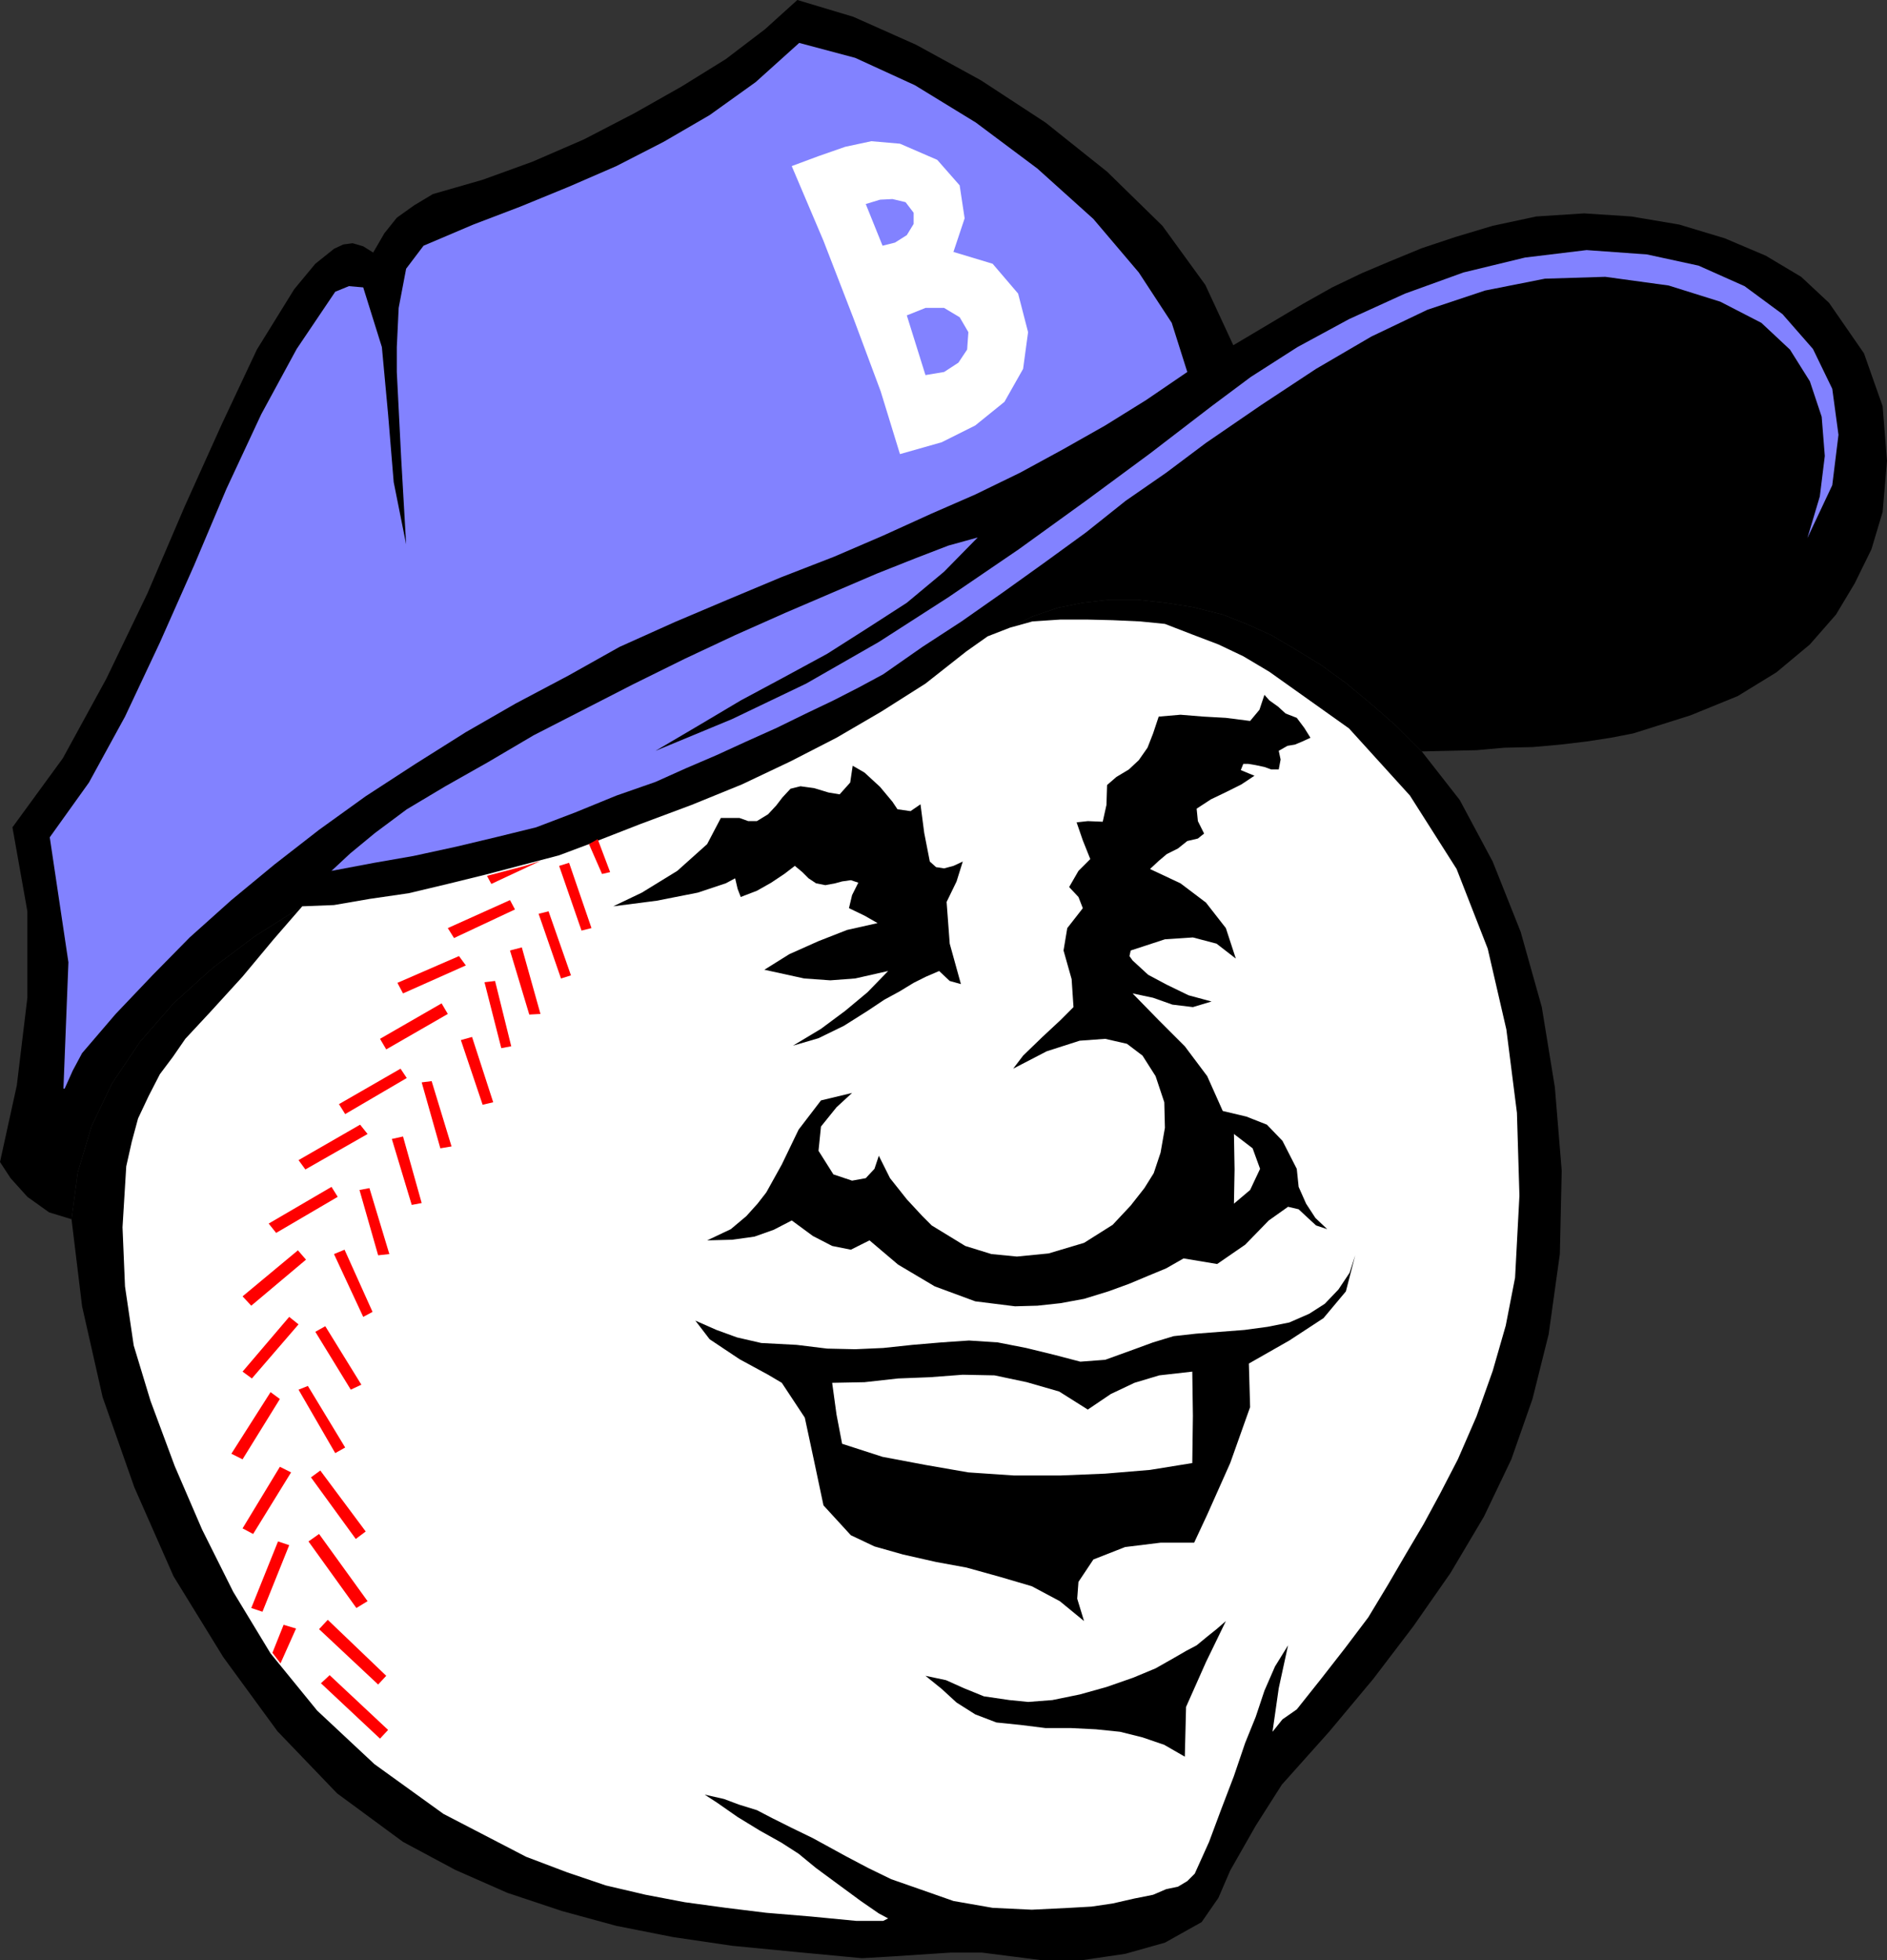
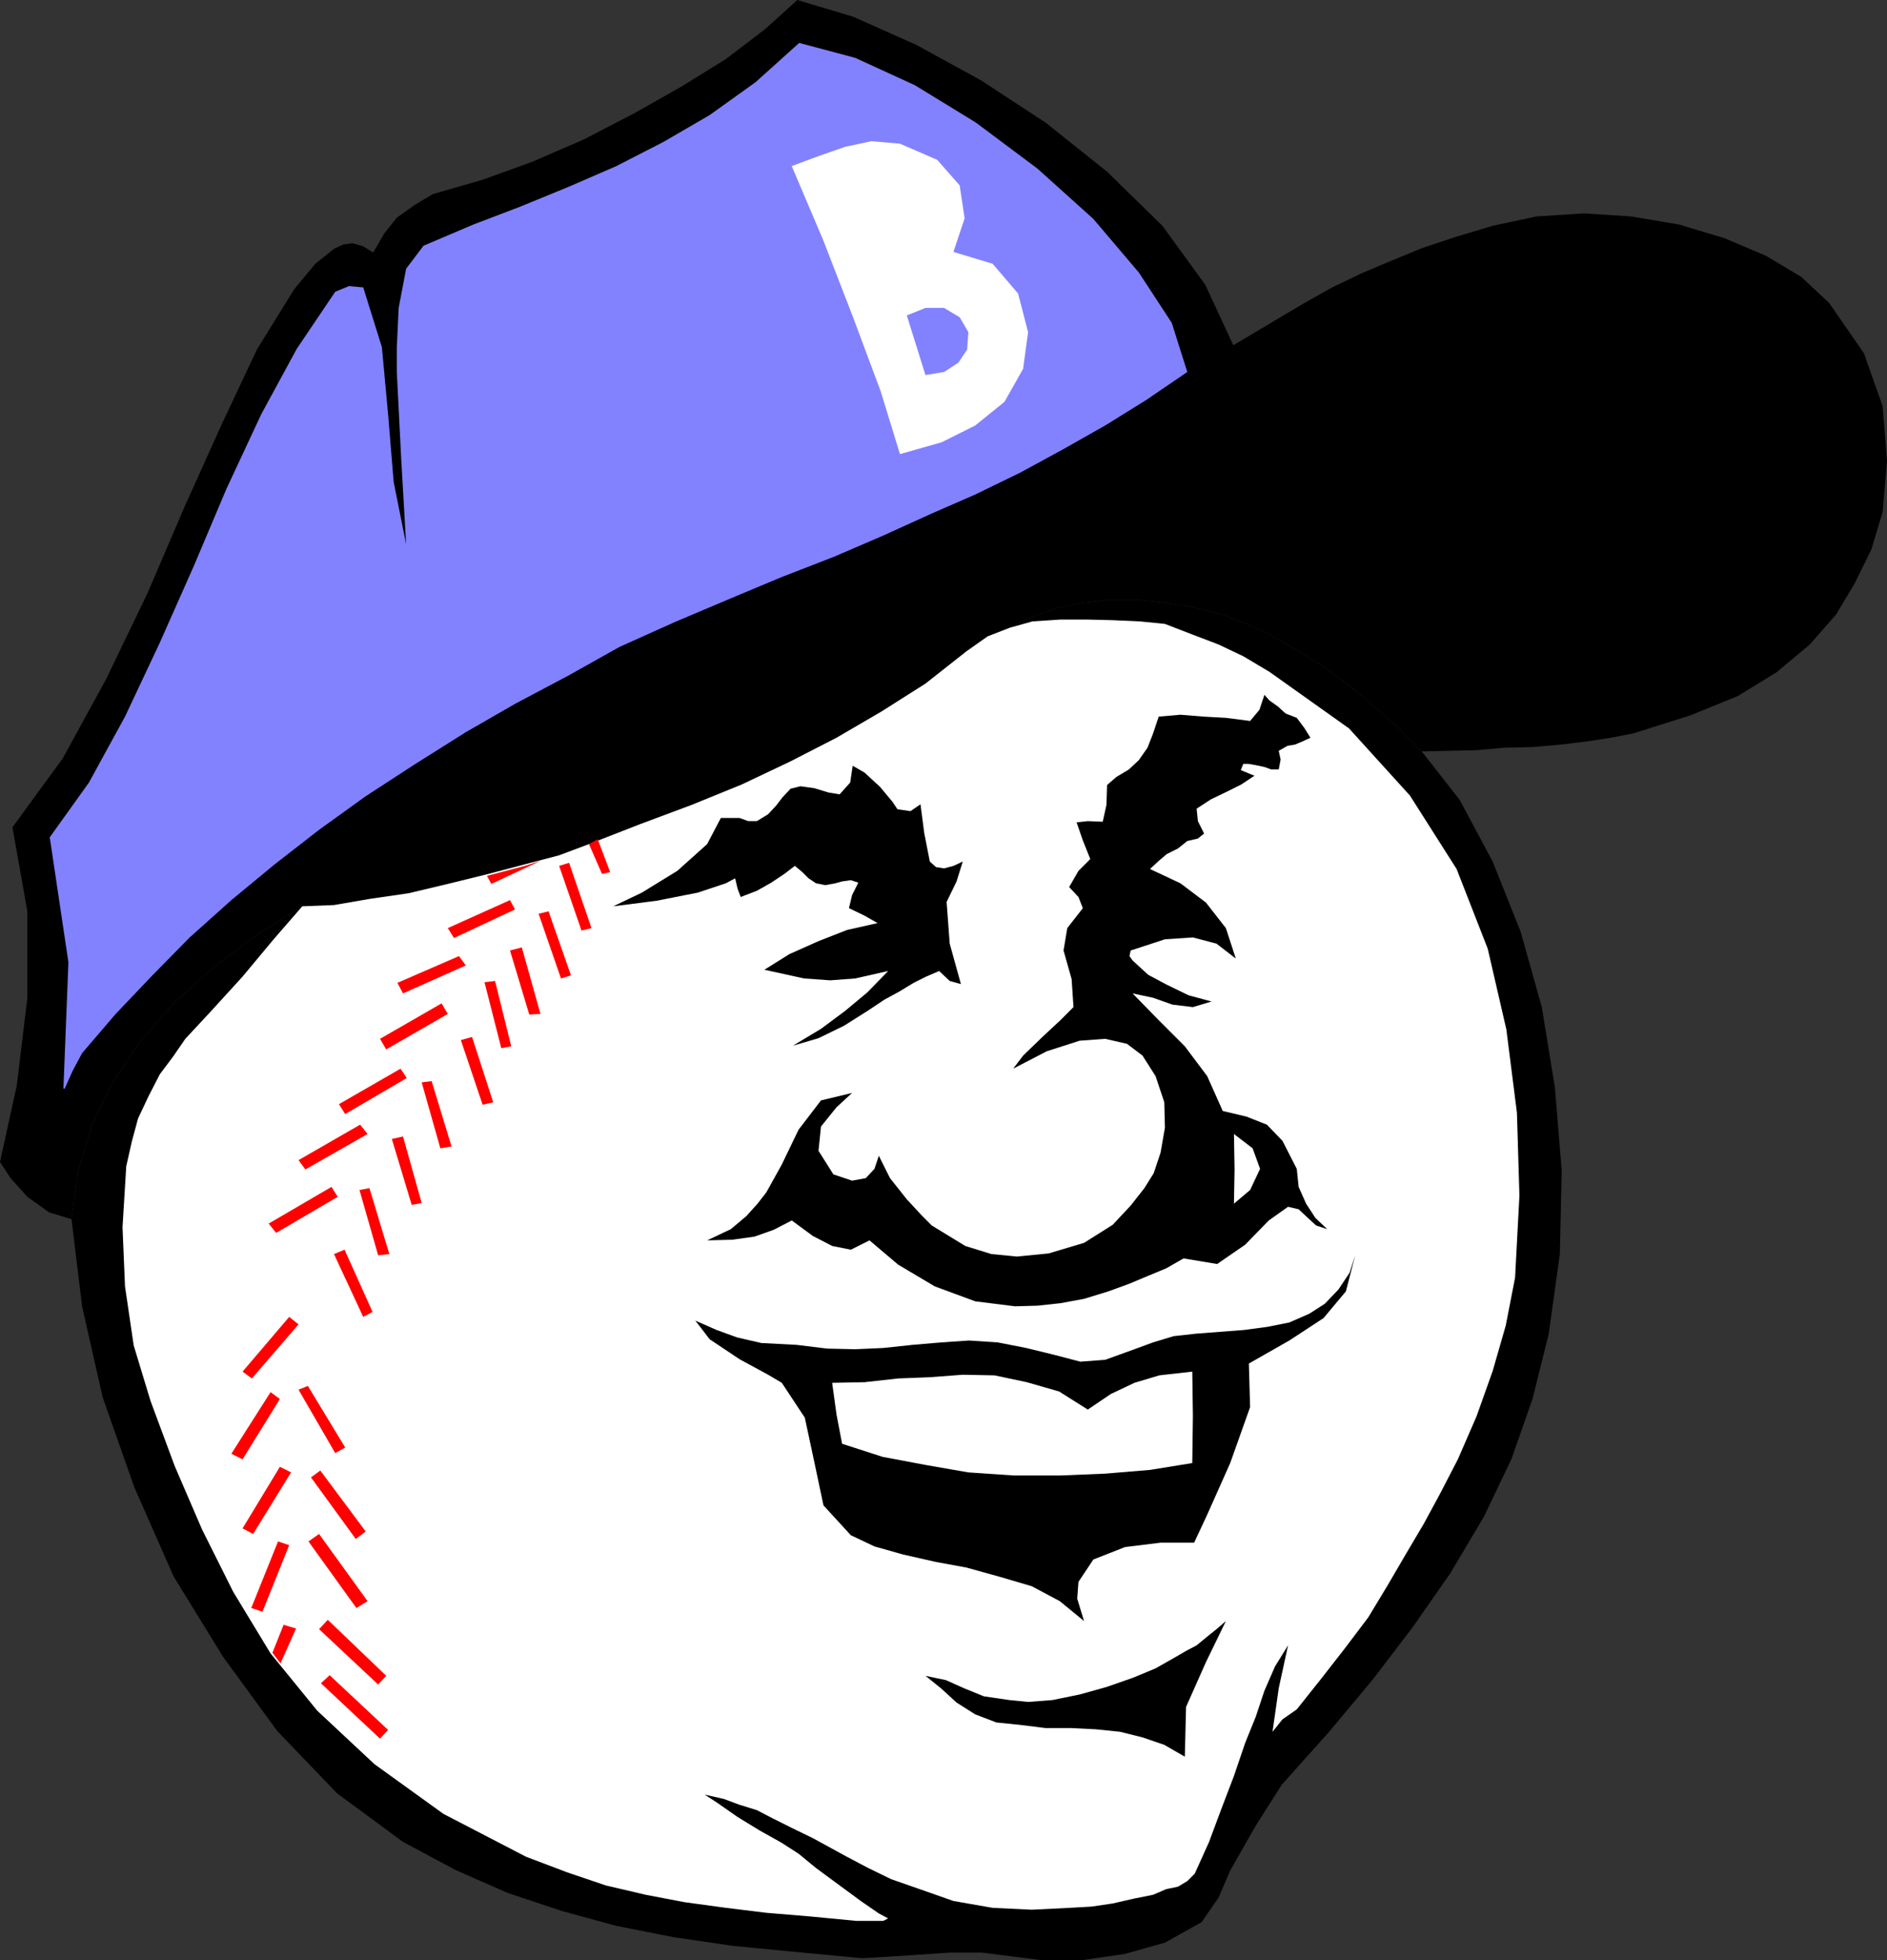
<svg xmlns="http://www.w3.org/2000/svg" xmlns:ns1="http://sodipodi.sourceforge.net/DTD/sodipodi-0.dtd" xmlns:ns2="http://www.inkscape.org/namespaces/inkscape" version="1.0" width="129.724mm" height="134.711mm" id="svg43" ns1:docname="Baseball Face.wmf">
  <rect width="100%" height="100%" fill="#333333" stroke="none" />
  <ns1:namedview id="namedview43" pagecolor="#ffffff" bordercolor="#000000" borderopacity="0.25" ns2:showpageshadow="2" ns2:pageopacity="0.0" ns2:pagecheckerboard="0" ns2:deskcolor="#d1d1d1" ns2:document-units="mm" />
  <defs id="defs1">
    <pattern id="WMFhbasepattern" patternUnits="userSpaceOnUse" width="6" height="6" x="0" y="0" />
  </defs>
  <path style="fill:#000000;fill-opacity:1;fill-rule:evenodd;stroke:none" d="m 262.438,163.036 -5.818,2.262 -5.494,3.878 -10.666,8.402 -11.474,7.271 -11.635,6.786 -11.958,6.14 -12.605,5.979 -13.09,5.332 -13.413,5.009 -13.251,5.171 -7.757,2.908 -5.171,1.454 -4.04,0.969 -9.858,2.585 -9.858,2.424 -10.181,2.424 -10.019,1.454 -9.373,1.616 -8.242,0.323 -12.282,7.756 -10.989,8.241 -10.181,9.21 -8.726,10.018 -7.272,10.826 -5.333,11.149 -3.555,11.957 -1.616,12.119 2.747,22.622 5.333,23.591 8.242,23.429 10.181,23.106 12.928,21.006 14.059,19.228 15.514,16.158 17.13,12.603 13.574,7.271 13.574,5.979 14.059,4.686 14.221,3.878 14.706,2.908 15.352,2.262 16.645,1.616 17.13,1.616 8.242,-0.485 14.706,-0.97 h 8.242 l 7.595,0.97 7.595,0.969 h 10.989 l 10.989,-1.616 10.342,-2.908 9.534,-5.332 4.363,-6.302 3.07,-7.11 6.626,-11.634 6.787,-10.664 12.282,-13.734 11.474,-13.734 10.342,-13.573 9.696,-13.896 8.726,-14.704 7.11,-14.866 5.494,-15.673 4.202,-16.805 2.909,-20.844 0.485,-21.652 -1.778,-21.652 -3.394,-20.844 -5.494,-19.551 -7.272,-18.259 -8.565,-15.997 -9.858,-12.603 -6.626,-6.625 -6.464,-5.655 -6.626,-5.494 -6.464,-4.686 -6.626,-4.04 -6.302,-3.716 -6.464,-2.908 -6.141,-2.424 -7.757,-1.939 -7.272,-1.131 -7.272,-0.808 h -6.949 l -7.11,0.808 -6.464,1.293 -6.626,2.262 z" id="path1" />
  <path style="fill:#000000;fill-opacity:1;fill-rule:evenodd;stroke:none" d="m 262.438,163.036 -5.818,2.262 -5.494,3.878 -10.666,8.402 -11.474,7.271 -11.635,6.786 -11.958,6.14 -12.605,5.979 -13.09,5.332 -13.413,5.009 -13.251,5.171 -7.757,2.908 -5.171,1.454 -4.04,0.969 -9.858,2.585 -9.858,2.424 -10.181,2.424 -10.019,1.454 -9.373,1.616 -8.242,0.323 -12.282,7.756 -10.989,8.241 -10.181,9.21 -8.726,10.018 -7.272,10.826 -5.333,11.149 -3.555,11.957 -1.616,12.119 -5.818,-1.777 -5.656,-4.04 -4.363,-4.847 L 0,301.835 4.363,281.961 7.11,259.178 v -22.46 l -3.878,-21.814 13.09,-17.936 11.312,-20.683 10.666,-22.137 9.696,-22.622 9.696,-21.49 9.05,-19.228 9.696,-15.673 5.494,-6.625 4.848,-3.878 2.424,-1.131 2.424,-0.323 2.747,0.808 2.586,1.616 2.909,-5.009 3.232,-4.04 4.525,-3.232 4.848,-2.908 12.928,-3.716 12.928,-4.686 13.413,-5.817 13.09,-6.786 12.282,-6.948 11.474,-7.11 L 198.768,7.594 207.171,0 l 14.544,4.363 16.322,7.271 16.806,9.21 16.806,10.988 15.998,12.765 14.382,14.058 11.15,15.35 7.272,15.673 17.938,-10.664 7.757,-4.363 7.757,-3.716 7.272,-3.07 8.242,-3.393 8.726,-2.908 9.696,-2.908 11.312,-2.424 12.443,-0.808 12.282,0.808 12.443,2.101 11.797,3.555 10.666,4.524 9.211,5.494 7.272,6.786 9.05,13.088 4.848,13.734 1.131,14.219 -1.131,13.25 -2.909,9.695 -4.363,8.887 -4.848,8.079 -6.787,7.756 -8.726,7.271 -10.019,6.14 -12.282,5.009 -14.867,4.686 -5.818,1.131 -6.302,0.969 -6.787,0.808 -7.272,0.646 -7.272,0.162 -7.272,0.646 -7.272,0.162 -6.949,0.162 -6.626,-6.625 -6.464,-5.655 -6.626,-5.494 -6.464,-4.686 -6.626,-4.04 -6.302,-3.716 -6.464,-2.908 -6.141,-2.424 -7.757,-1.939 -7.272,-1.131 -7.272,-0.808 h -6.949 l -7.11,0.808 -6.464,1.293 -6.626,2.262 z" id="path2" />
  <path style="fill:#ffffff;fill-opacity:1;fill-rule:evenodd;stroke:none" d="m 222.523,498.966 h 6.949 l 1.293,-0.646 -2.424,-1.293 -4.686,-3.232 -5.494,-4.04 -6.141,-4.524 -4.525,-3.716 -4.525,-2.908 -5.494,-3.07 -5.818,-3.555 -5.333,-3.716 -3.232,-2.101 5.01,1.131 3.878,1.454 4.686,1.454 4.04,2.101 4.848,2.424 5.656,2.747 8.565,4.686 5.818,3.07 5.979,2.908 6.949,2.424 9.211,3.232 10.181,1.777 10.181,0.485 9.858,-0.485 5.656,-0.323 5.494,-0.808 5.656,-1.293 4.848,-0.969 3.394,-1.454 3.07,-0.646 2.424,-1.454 1.939,-1.939 3.717,-8.241 3.07,-8.241 3.394,-8.887 2.909,-8.564 2.747,-6.786 2.262,-6.786 2.747,-6.302 3.394,-5.494 -2.424,11.149 -1.616,11.311 2.586,-3.232 3.717,-2.585 6.302,-7.918 6.302,-8.079 5.979,-7.918 5.171,-8.564 4.525,-7.756 4.686,-7.918 4.202,-7.756 4.686,-9.049 4.848,-11.149 4.202,-11.795 3.394,-11.796 2.424,-12.442 1.131,-21.329 -0.646,-21.49 -2.747,-21.652 -4.848,-21.006 -8.08,-20.683 -12.12,-19.067 -15.837,-17.451 -20.685,-14.704 -6.787,-4.04 -6.464,-3.07 -6.787,-2.585 -7.11,-2.747 -6.464,-0.646 -7.11,-0.323 -6.626,-0.162 h -6.949 l -7.272,0.485 -5.818,1.616 -5.818,2.262 -5.494,3.878 -10.666,8.402 -11.474,7.271 -11.635,6.786 -11.958,6.14 -12.605,5.979 -13.09,5.332 -13.413,5.009 -13.251,5.171 -7.757,2.908 -9.211,2.424 -9.858,2.585 -9.858,2.424 -10.181,2.424 -10.019,1.454 -9.373,1.616 -8.242,0.323 -7.434,8.564 -8.08,9.695 -8.403,9.21 -6.464,6.948 -3.232,4.686 -3.394,4.524 -2.909,5.655 -2.747,5.817 -1.616,5.979 -1.454,6.463 -0.97,15.835 0.646,15.35 2.262,15.35 4.363,14.381 6.302,16.966 7.11,16.481 8.08,16.158 9.696,15.997 12.12,14.866 14.867,13.896 17.938,12.927 21.493,11.149 10.666,4.04 10.019,3.393 10.342,2.424 10.181,1.939 10.666,1.454 10.504,1.293 11.635,0.969 z" id="path3" />
  <path style="fill:#000000;fill-opacity:1;fill-rule:evenodd;stroke:none" d="m 307.848,456.308 0.323,-12.927 5.171,-11.634 2.747,-5.655 2.424,-5.009 -2.424,2.101 -2.424,1.939 -2.747,2.262 -2.747,1.454 -3.07,1.777 -4.848,2.747 -5.818,2.424 -6.949,2.424 -6.949,1.939 -7.11,1.454 -6.302,0.485 -4.848,-0.485 -6.626,-0.969 -5.171,-2.101 -4.686,-2.101 -5.333,-1.131 4.202,3.393 3.878,3.555 4.848,3.07 5.494,2.101 6.302,0.646 6.464,0.808 h 6.626 l 6.464,0.323 6.302,0.646 5.818,1.454 5.656,1.939 z" id="path4" />
  <path style="fill:#000000;fill-opacity:1;fill-rule:evenodd;stroke:none" d="m 281.668,421.083 -1.778,-5.817 0.323,-4.363 3.878,-5.817 8.242,-3.232 9.211,-1.131 h 8.726 l 3.394,-7.271 5.979,-13.411 5.171,-14.542 -0.323,-11.311 10.504,-5.979 8.888,-5.817 5.818,-6.948 2.424,-9.372 -1.454,4.524 -2.909,4.363 -3.555,3.716 -4.04,2.585 -5.171,2.262 -5.656,1.131 -5.979,0.808 -6.302,0.485 -6.302,0.485 -5.818,0.646 -5.333,1.616 -4.848,1.777 -7.595,2.747 -6.464,0.485 -6.787,-1.777 -7.272,-1.777 -7.434,-1.454 -7.434,-0.485 -7.11,0.485 -7.595,0.646 -7.595,0.808 -7.272,0.323 -7.272,-0.162 -7.918,-0.969 -9.211,-0.485 -6.302,-1.454 -5.333,-1.939 -5.494,-2.424 3.717,4.847 7.757,5.171 7.434,4.04 3.555,2.101 5.979,9.049 2.424,11.311 2.424,11.472 7.11,7.756 6.141,2.908 7.434,2.101 8.565,1.939 7.918,1.454 8.726,2.424 8.242,2.424 7.272,3.878 z" id="path5" />
  <path style="fill:#ffffff;fill-opacity:1;fill-rule:evenodd;stroke:none" d="m 309.787,380.041 0.162,-12.28 -0.162,-11.472 -8.565,0.969 -6.464,1.939 -6.141,2.908 -5.979,4.04 -7.434,-4.686 -8.403,-2.424 -8.403,-1.777 -8.242,-0.162 -8.565,0.646 -8.242,0.323 -8.726,0.97 -8.403,0.162 1.131,8.241 1.454,7.594 10.504,3.393 11.15,2.101 11.15,1.939 11.958,0.808 h 11.797 l 11.797,-0.485 11.635,-0.969 z" id="path6" />
  <path style="fill:#000000;fill-opacity:1;fill-rule:evenodd;stroke:none" d="m 263.731,339.323 5.818,-0.162 5.979,-0.646 6.141,-1.131 6.302,-1.939 5.333,-1.939 5.01,-2.101 4.686,-1.939 4.525,-2.585 8.726,1.454 7.272,-5.009 6.141,-6.302 5.01,-3.555 2.747,0.646 2.424,2.262 2.101,1.939 2.909,0.97 -3.07,-2.908 -2.424,-3.716 -1.939,-4.363 -0.485,-4.686 -3.717,-7.271 -4.04,-4.201 -5.333,-2.101 -6.141,-1.454 -4.04,-9.049 -5.818,-7.756 -6.787,-6.786 -6.787,-6.948 5.333,1.131 5.01,1.777 5.333,0.646 4.848,-1.454 -5.979,-1.616 -5.656,-2.747 -4.848,-2.585 -4.04,-3.716 -0.808,-1.131 0.323,-1.454 8.888,-2.908 7.272,-0.485 6.141,1.616 5.01,3.878 -2.586,-7.918 -5.171,-6.625 -6.626,-5.009 -7.918,-3.716 2.262,-2.101 2.101,-1.777 2.909,-1.454 2.424,-1.939 2.747,-0.646 1.616,-1.293 -1.616,-3.232 -0.323,-3.232 3.717,-2.424 4.04,-1.939 3.878,-1.939 3.394,-2.262 -1.616,-0.646 -1.939,-0.808 0.646,-1.616 h 1.293 l 1.939,0.323 2.262,0.485 1.778,0.646 h 1.939 l 0.485,-2.585 -0.485,-2.262 2.262,-1.293 1.939,-0.323 1.939,-0.808 2.101,-0.969 -1.616,-2.585 -1.939,-2.585 -2.909,-1.131 -1.939,-1.777 -2.262,-1.616 -1.293,-1.454 -1.293,3.878 -2.424,2.908 -6.302,-0.808 -5.818,-0.323 -5.979,-0.485 -5.656,0.485 -1.454,4.363 -1.454,3.716 -2.262,3.232 -2.586,2.424 -3.232,1.939 -2.424,2.101 -0.162,5.171 -0.97,4.363 -3.878,-0.162 -2.909,0.323 1.616,4.686 1.939,4.847 -3.07,3.07 -2.424,4.201 2.424,2.585 1.131,2.908 -4.04,5.171 -0.97,5.817 2.101,7.433 0.485,7.271 -3.394,3.393 -4.686,4.363 -5.01,4.847 -2.586,3.393 8.726,-4.524 8.565,-2.747 6.626,-0.485 5.656,1.293 4.04,3.07 3.394,5.332 2.262,6.786 0.162,6.625 -1.131,6.463 -1.778,5.332 -2.424,3.878 -3.555,4.524 -4.686,5.009 -7.434,4.686 -9.211,2.747 -8.242,0.808 -6.626,-0.646 -6.787,-2.101 -8.726,-5.332 -2.424,-2.424 -4.04,-4.363 -4.363,-5.494 -2.909,-5.817 -1.131,3.393 -2.262,2.424 -3.555,0.646 -4.848,-1.616 -3.878,-6.14 0.646,-6.302 4.04,-5.009 4.04,-3.716 -8.08,1.939 -5.818,7.594 -4.363,9.049 -4.04,7.271 -2.262,2.908 -2.909,3.232 -4.04,3.393 -6.141,2.908 6.464,-0.162 5.818,-0.808 5.01,-1.777 4.686,-2.424 5.494,4.04 5.01,2.585 4.848,0.97 4.848,-2.424 7.434,6.302 9.534,5.655 10.504,3.878 z" id="path7" />
  <path style="fill:#ffffff;fill-opacity:1;fill-rule:evenodd;stroke:none" d="m 320.614,312.661 4.202,-3.555 2.586,-5.494 -1.939,-5.332 -4.848,-3.716 0.162,9.21 z" id="path8" />
  <path style="fill:#8282ff;fill-opacity:1;fill-rule:evenodd;stroke:none" d="m 16.806,282.769 2.101,-4.686 2.424,-4.524 8.726,-10.18 9.534,-10.018 9.696,-9.857 10.827,-9.695 11.15,-9.21 11.635,-9.049 12.12,-8.725 12.928,-8.402 13.09,-8.241 12.928,-7.433 13.736,-7.271 13.251,-7.433 14.382,-6.463 13.736,-5.817 13.898,-5.817 13.736,-5.332 12.766,-5.494 12.443,-5.655 11.474,-5.009 11.635,-5.655 10.989,-5.979 11.15,-6.302 10.666,-6.625 10.666,-7.271 -4.04,-12.765 L 295.889,70.773 284.092,56.877 269.548,43.789 253.55,31.832 237.713,22.137 222.2,15.027 l -14.544,-3.878 -11.312,10.18 -11.958,8.564 -11.958,6.948 -12.282,6.302 -12.282,5.332 -12.605,5.171 -12.282,4.686 -12.928,5.494 -4.525,5.979 -1.939,10.18 -0.485,10.18 v 6.463 l 1.131,22.298 1.293,22.46 -3.232,-16.158 -1.454,-17.612 -1.616,-17.451 -4.848,-15.512 -3.717,-0.323 -3.555,1.454 -10.019,14.866 -9.211,16.966 -9.05,19.39 -8.403,19.875 -8.888,20.036 -9.05,19.228 -9.373,17.128 -10.181,14.219 4.848,32.478 -1.293,32.801 z" id="path9" />
  <path style="fill:#000000;fill-opacity:1;fill-rule:evenodd;stroke:none" d="m 206.04,271.62 6.626,-1.939 6.626,-3.232 6.141,-3.878 4.363,-2.908 3.878,-2.101 3.717,-2.262 3.232,-1.616 3.394,-1.454 2.747,2.585 2.909,0.808 -2.909,-10.503 -0.808,-10.826 2.586,-5.332 1.616,-5.171 -2.424,1.131 -2.424,0.646 -2.101,-0.323 -1.616,-1.454 -1.454,-7.433 -0.97,-7.433 -2.586,1.777 -3.394,-0.485 -1.293,-1.939 -3.232,-3.878 -4.04,-3.716 -3.07,-1.777 -0.646,4.363 -2.747,3.07 -2.909,-0.485 -3.717,-1.131 -3.555,-0.485 -2.586,0.646 -2.101,2.262 -1.616,2.101 -2.101,2.262 -2.909,1.777 h -2.262 l -2.262,-0.808 h -4.848 l -3.555,6.786 -7.757,6.948 -9.211,5.655 -7.434,3.555 11.312,-1.454 10.666,-2.101 7.272,-2.424 2.424,-1.293 0.646,2.747 0.808,2.101 4.202,-1.616 3.717,-2.101 3.394,-2.262 2.747,-2.101 1.939,1.616 1.616,1.616 1.939,1.293 2.424,0.485 2.586,-0.485 1.778,-0.485 2.262,-0.323 1.939,0.646 -1.616,3.232 -0.808,3.393 4.04,1.939 3.394,1.939 -7.918,1.777 -7.434,2.908 -7.595,3.393 -6.464,4.04 10.342,2.262 6.787,0.485 6.464,-0.485 8.565,-1.939 -5.333,5.494 -5.818,4.847 -6.302,4.686 z" id="path10" />
-   <path style="fill:#8282ff;fill-opacity:1;fill-rule:evenodd;stroke:none" d="m 86.133,226.215 11.15,-2.101 10.181,-1.777 11.15,-2.424 10.827,-2.585 9.858,-2.424 10.181,-3.878 10.666,-4.363 10.181,-3.555 7.918,-3.555 7.918,-3.393 7.757,-3.555 7.918,-3.555 7.595,-3.716 7.11,-3.393 6.626,-3.393 6.302,-3.393 10.181,-7.11 10.181,-6.625 10.827,-7.594 10.827,-7.756 10.666,-7.756 10.342,-8.241 10.504,-7.271 10.342,-7.756 14.382,-9.857 14.221,-9.372 14.382,-8.402 14.544,-6.948 15.029,-5.009 15.514,-3.07 15.675,-0.485 16.483,2.262 13.413,4.201 10.666,5.494 7.434,6.948 5.171,8.241 3.07,9.21 0.808,10.18 -1.293,10.503 -3.232,10.826 6.464,-13.734 1.616,-13.088 -1.616,-11.957 -5.01,-10.341 -7.918,-9.049 -9.858,-7.271 -11.958,-5.332 -13.413,-2.908 -15.675,-1.131 -15.998,1.939 -15.998,3.878 -15.19,5.494 -14.544,6.625 -13.413,7.271 -12.12,7.756 -10.181,7.594 -15.998,12.28 -16.645,12.28 -17.453,12.603 -18.261,12.442 -18.099,11.634 -18.907,10.826 -19.23,9.21 -19.877,8.241 10.989,-6.463 11.15,-6.625 11.15,-5.979 11.312,-6.14 10.666,-6.786 10.019,-6.463 9.696,-8.079 8.726,-8.887 -7.595,2.101 -8.403,3.232 -10.181,4.04 -11.312,4.847 -12.443,5.332 -13.09,5.817 -13.09,6.14 -13.413,6.625 -12.928,6.625 -12.928,6.625 -11.797,6.948 -11.15,6.302 -10.019,5.979 -8.242,6.14 -6.464,5.332 z" id="path11" />
  <path style="fill:#ffffff;fill-opacity:1;fill-rule:evenodd;stroke:none" d="m 233.835,117.955 10.827,-3.07 8.726,-4.363 7.595,-6.14 4.848,-8.564 1.293,-9.533 -2.586,-10.018 -6.626,-7.756 -10.181,-3.07 2.909,-8.725 -1.293,-8.564 -5.818,-6.625 -9.696,-4.201 -7.434,-0.646 -6.787,1.454 -6.949,2.424 -6.949,2.585 8.242,19.39 7.757,20.036 7.11,19.067 z" id="path12" />
  <path style="fill:#8282ff;fill-opacity:1;fill-rule:evenodd;stroke:none" d="m 240.461,97.434 4.848,-0.808 3.717,-2.424 2.262,-3.393 0.323,-4.524 -2.262,-3.878 -4.04,-2.424 h -4.848 l -4.848,1.939 z" id="path13" />
-   <path style="fill:#8282ff;fill-opacity:1;fill-rule:evenodd;stroke:none" d="m 229.31,63.825 3.232,-0.808 3.07,-1.939 1.778,-2.908 v -2.908 l -2.101,-2.747 -3.394,-0.808 -3.232,0.162 -3.717,1.131 z" id="path14" />
  <path style="fill:#ff0000;fill-opacity:1;fill-rule:evenodd;stroke:none" d="m 145.278,224.922 2.586,-0.808 5.818,16.966 -2.586,0.646 z" id="path15" />
  <path style="fill:#ff0000;fill-opacity:1;fill-rule:evenodd;stroke:none" d="m 153.035,219.267 2.262,-1.293 3.232,8.564 -2.101,0.485 z" id="path16" />
  <path style="fill:#ff0000;fill-opacity:1;fill-rule:evenodd;stroke:none" d="m 139.945,237.364 2.586,-0.646 5.818,16.643 -2.586,0.808 z" id="path17" />
  <path style="fill:#ff0000;fill-opacity:1;fill-rule:evenodd;stroke:none" d="m 132.512,246.898 3.07,-0.808 4.848,17.289 -2.909,0.162 z" id="path18" />
  <path style="fill:#ff0000;fill-opacity:1;fill-rule:evenodd;stroke:none" d="m 125.886,255.138 2.747,-0.323 4.202,16.966 -2.586,0.485 z" id="path19" />
  <path style="fill:#ff0000;fill-opacity:1;fill-rule:evenodd;stroke:none" d="m 119.745,270.165 2.909,-0.808 5.494,16.966 -2.747,0.646 z" id="path20" />
  <path style="fill:#ff0000;fill-opacity:1;fill-rule:evenodd;stroke:none" d="m 109.565,281.153 2.586,-0.323 5.171,16.966 -2.909,0.485 z" id="path21" />
  <path style="fill:#ff0000;fill-opacity:1;fill-rule:evenodd;stroke:none" d="m 101.808,295.857 2.909,-0.646 4.848,17.289 -2.586,0.485 z" id="path22" />
  <path style="fill:#ff0000;fill-opacity:1;fill-rule:evenodd;stroke:none" d="m 93.405,309.107 2.586,-0.485 5.171,17.128 -2.909,0.323 z" id="path23" />
  <path style="fill:#ff0000;fill-opacity:1;fill-rule:evenodd;stroke:none" d="m 86.779,325.75 2.747,-1.131 7.272,16.158 -2.424,1.293 z" id="path24" />
-   <path style="fill:#ff0000;fill-opacity:1;fill-rule:evenodd;stroke:none" d="m 81.931,345.947 2.586,-1.454 9.373,15.189 -2.747,1.293 z" id="path25" />
  <path style="fill:#ff0000;fill-opacity:1;fill-rule:evenodd;stroke:none" d="m 77.568,360.975 2.424,-0.969 9.696,15.997 -2.586,1.454 z" id="path26" />
  <path style="fill:#ff0000;fill-opacity:1;fill-rule:evenodd;stroke:none" d="m 80.8,383.758 2.424,-1.777 11.797,15.835 -2.586,1.939 z" id="path27" />
  <path style="fill:#ff0000;fill-opacity:1;fill-rule:evenodd;stroke:none" d="m 80.154,400.401 2.747,-1.939 12.605,17.451 -2.909,1.777 z" id="path28" />
  <path style="fill:#ff0000;fill-opacity:1;fill-rule:evenodd;stroke:none" d="m 82.901,423.184 2.262,-2.424 15.19,14.542 -2.101,2.262 z" id="path29" />
  <path style="fill:#ff0000;fill-opacity:1;fill-rule:evenodd;stroke:none" d="m 83.386,437.241 2.262,-2.101 15.19,14.219 -2.101,2.262 z" id="path30" />
  <path style="fill:#ff0000;fill-opacity:1;fill-rule:evenodd;stroke:none" d="m 133.805,236.233 -1.293,-2.424 -16.16,7.271 1.616,2.585 z" id="path31" />
  <path style="fill:#ff0000;fill-opacity:1;fill-rule:evenodd;stroke:none" d="m 121.038,250.775 -1.778,-2.424 -15.998,6.948 1.454,2.747 z" id="path32" />
  <path style="fill:#ff0000;fill-opacity:1;fill-rule:evenodd;stroke:none" d="m 116.352,263.379 -1.616,-2.747 -15.998,9.21 1.616,2.747 z" id="path33" />
  <path style="fill:#ff0000;fill-opacity:1;fill-rule:evenodd;stroke:none" d="m 105.686,280.022 -1.616,-2.424 -15.998,9.21 1.616,2.585 z" id="path34" />
  <path style="fill:#ff0000;fill-opacity:1;fill-rule:evenodd;stroke:none" d="m 95.505,294.564 -1.939,-2.424 -15.998,9.21 1.778,2.424 z" id="path35" />
  <path style="fill:#ff0000;fill-opacity:1;fill-rule:evenodd;stroke:none" d="m 87.749,310.884 -1.616,-2.585 -16.322,9.533 1.939,2.424 z" id="path36" />
-   <path style="fill:#ff0000;fill-opacity:1;fill-rule:evenodd;stroke:none" d="m 79.507,327.204 -2.101,-2.424 -14.382,11.957 2.262,2.424 z" id="path37" />
  <path style="fill:#ff0000;fill-opacity:1;fill-rule:evenodd;stroke:none" d="m 77.568,344.008 -2.424,-1.939 -12.12,14.219 2.424,1.777 z" id="path38" />
  <path style="fill:#ff0000;fill-opacity:1;fill-rule:evenodd;stroke:none" d="m 72.72,363.398 -2.424,-1.777 -10.181,15.997 2.909,1.454 z" id="path39" />
  <path style="fill:#ff0000;fill-opacity:1;fill-rule:evenodd;stroke:none" d="m 75.629,382.465 -2.909,-1.454 -9.696,15.997 2.747,1.454 z" id="path40" />
  <path style="fill:#ff0000;fill-opacity:1;fill-rule:evenodd;stroke:none" d="m 75.144,401.37 -2.909,-0.969 -6.949,17.289 2.909,0.97 z" id="path41" />
  <path style="fill:#ff0000;fill-opacity:1;fill-rule:evenodd;stroke:none" d="m 76.922,423.022 -3.232,-0.97 -2.909,7.271 2.101,2.747 z" id="path42" />
  <path style="fill:#ff0000;fill-opacity:1;fill-rule:evenodd;stroke:none" d="m 140.43,223.63 -4.04,1.293 -9.858,2.585 1.131,2.101 z" id="path43" />
</svg>